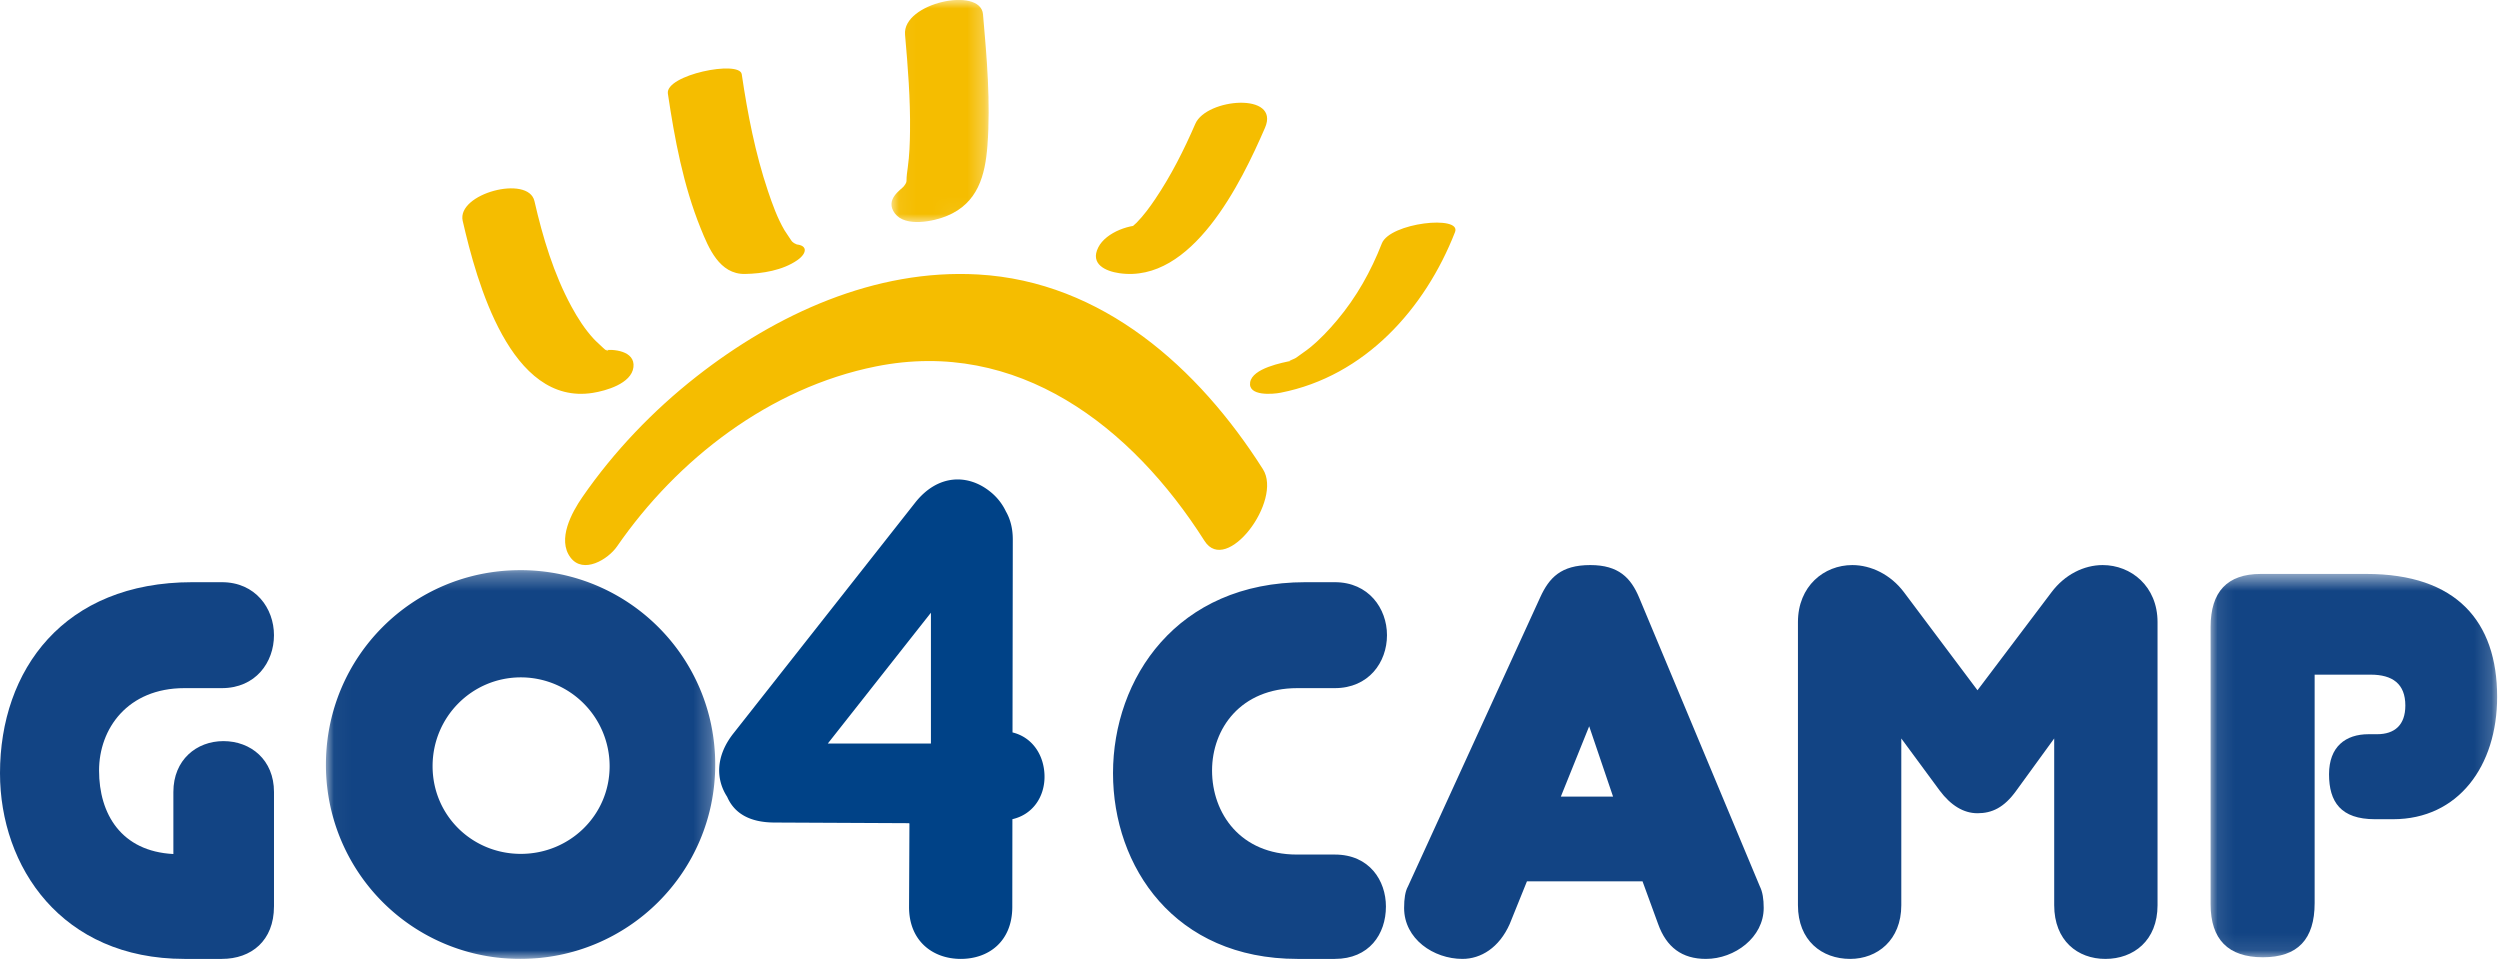
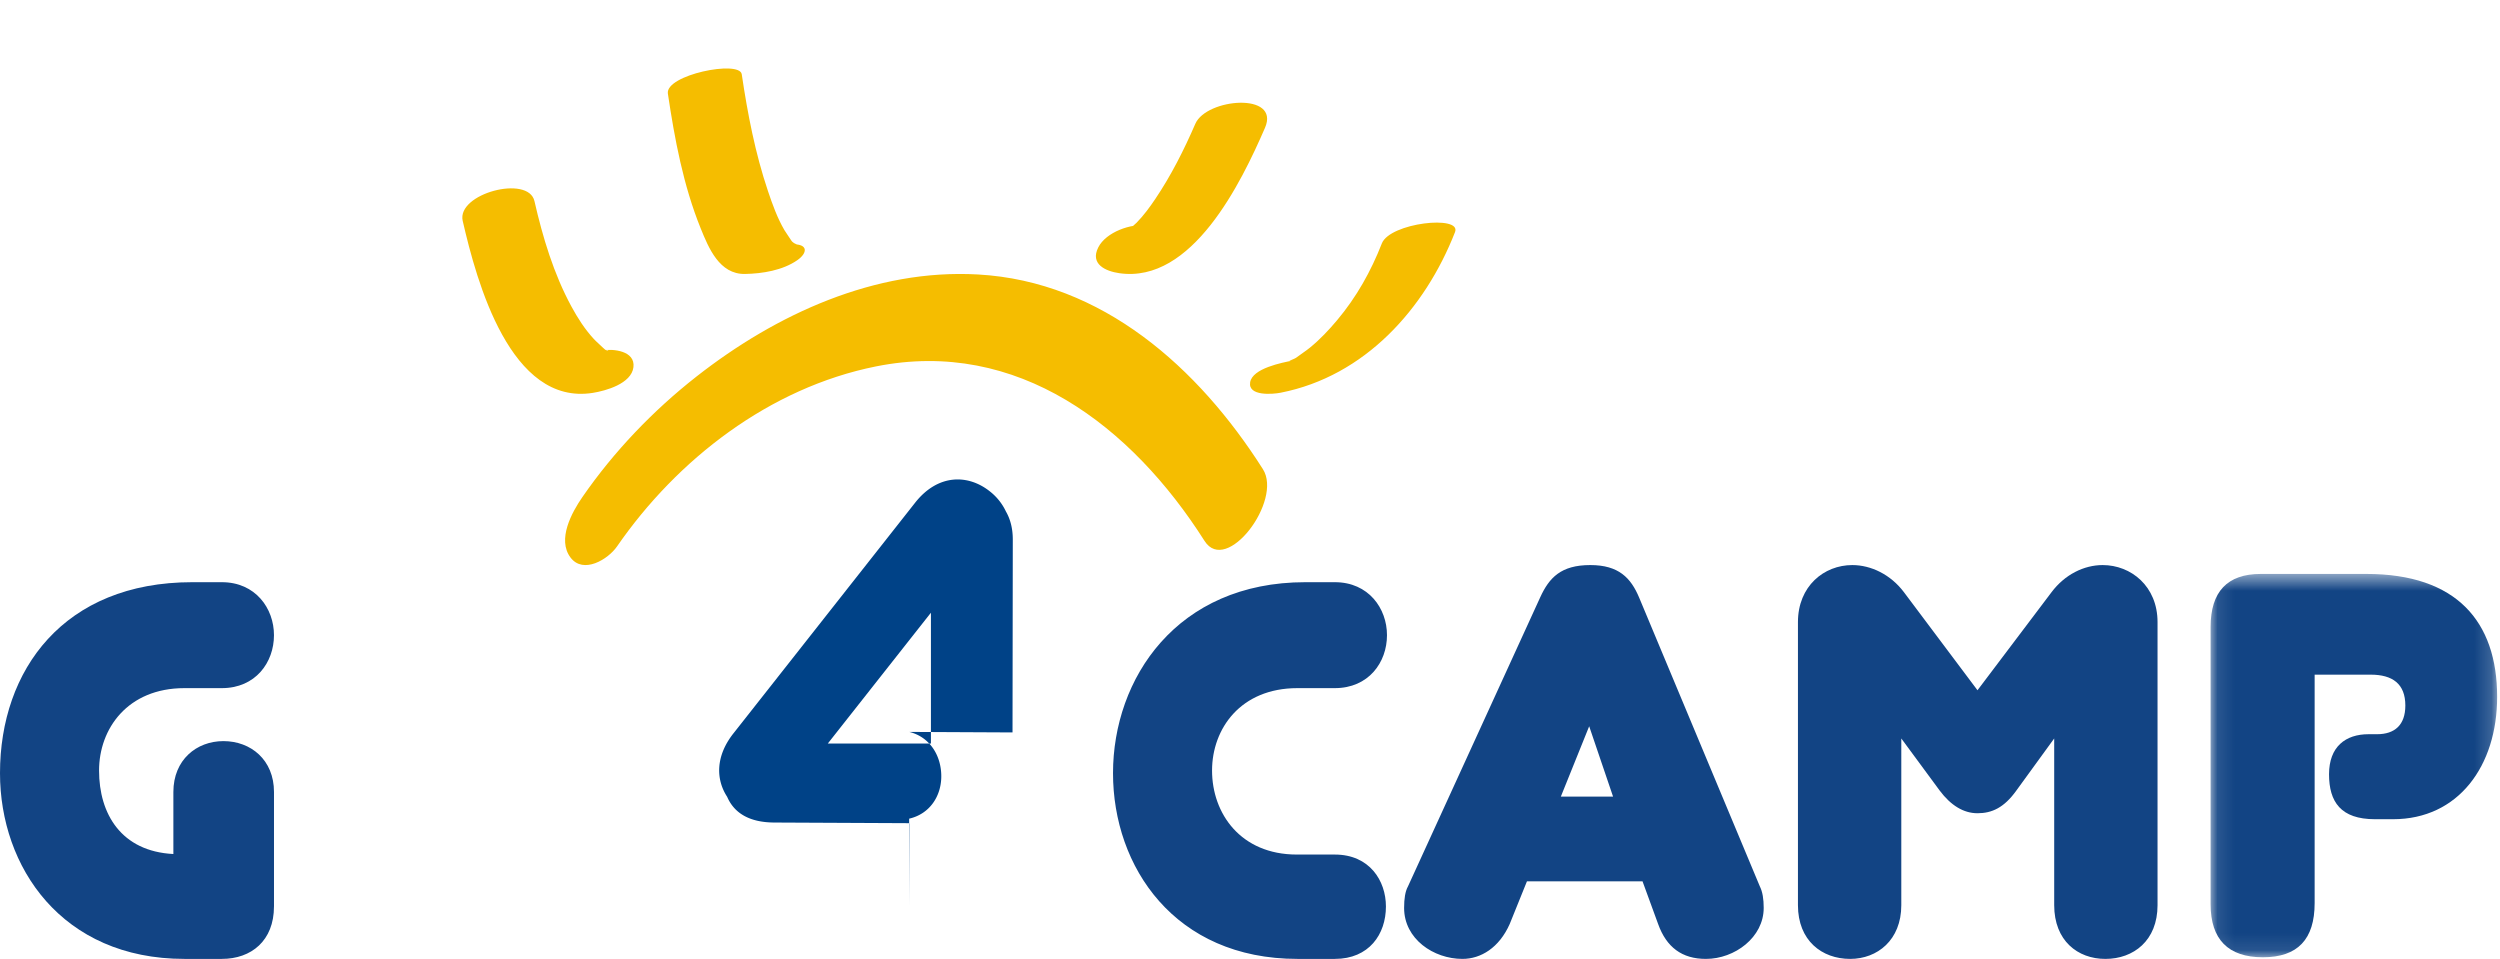
<svg xmlns="http://www.w3.org/2000/svg" xmlns:xlink="http://www.w3.org/1999/xlink" width="146" height="56" viewBox="0 0 146 56">
  <title>
    Go4Camp
  </title>
  <defs>
    <path id="a" d="M.034.297h22.735V23H.034z" />
    <path id="c" d="M.099.518h16.734v22.387H.099z" />
-     <path id="e" d="M.06-.003h5.678v12.97H.061z" />
  </defs>
  <g fill="none" fill-rule="evenodd">
    <path d="M73.755 27.401c-3.76-5.922-9.378-10.963-16.639-11.372-6.019-.338-11.786 2.313-16.45 5.968-2.533 1.987-4.818 4.374-6.653 7.03-.616.892-1.492 2.48-.693 3.535.744.982 2.187.113 2.717-.654 3.512-5.082 8.902-9.264 15.123-10.51 8.261-1.656 14.926 3.486 19.185 10.192 1.285 2.023 4.573-2.359 3.41-4.189M27.023 12.903c.816 3.561 2.793 10.805 7.598 10.041.743-.118 2.255-.533 2.372-1.5.115-.961-1.185-1.085-1.823-.983.53-.085.401.216.035-.162-.169-.173-.36-.323-.525-.502-.519-.561-.943-1.22-1.308-1.895-1.036-1.909-1.675-4.038-2.16-6.157-.356-1.552-4.556-.44-4.19 1.158M39.004 5.467c.395 2.653.901 5.36 1.913 7.862.466 1.153 1.098 2.697 2.59 2.67 1.015-.017 2.201-.212 3.05-.8.6-.414.66-.948-.255-.932.509-.008.086.067-.1-.236-.121-.2-.27-.385-.39-.588-.417-.712-.701-1.509-.963-2.285-.745-2.214-1.19-4.52-1.531-6.822-.125-.844-4.476.038-4.314 1.131M69.806 7.232c-.663 1.528-1.413 3.016-2.34 4.392-.33.489-.678.963-1.089 1.383-.11.112-.267.22-.35.35l-.197.137c.36-.2.745-.309 1.156-.325-.918-.134-2.391.38-2.845 1.275-.502.99.44 1.396 1.223 1.51 4.257.622 7.12-5.284 8.51-8.485.913-2.102-3.418-1.735-4.068-.237M80.698 14.22c-.635 1.626-1.481 3.135-2.61 4.478-.482.574-1 1.126-1.583 1.6-.26.214-.546.39-.811.593-.114.087-.682.259-.188.162-.633.125-2.367.456-2.498 1.275-.13.82 1.321.697 1.779.607 4.915-.965 8.432-4.89 10.187-9.383.393-1.008-3.801-.547-4.276.667" fill="#F5BD00" fill-rule="nonzero" />
    <path d="M16 52.938c0 2-1.323 3.062-3.046 3.062H10.77C3.6 56 0 50.625 0 45.156 0 39.126 3.723 34 11.23 34h1.724C14.924 34 16 35.532 16 37.094c0 1.594-1.076 3.093-3.046 3.093H10.77c-3.323 0-4.985 2.375-4.985 4.813 0 2.531 1.292 4.719 4.34 4.875V46.25c0-1.875 1.354-2.969 2.922-2.969 1.6 0 2.954 1.094 2.954 2.97v6.687z" fill="#124484" fill-rule="nonzero" />
    <g transform="translate(19 33)">
      <mask id="b" fill="#fff">
        <use xlink:href="#a" />
      </mask>
-       <path d="M11.417 16.866c2.845 0 5.185-2.245 5.185-5.122a5.188 5.188 0 00-5.185-5.186c-2.846 0-5.154 2.308-5.154 5.186 0 2.877 2.308 5.122 5.154 5.122M11.385.296c6.292 0 11.384 5.06 11.384 11.353C22.769 17.94 17.677 23 11.385 23A11.322 11.322 0 01.034 11.65C.034 5.356 5.094.297 11.384.297" fill="#124484" fill-rule="nonzero" mask="url(#b)" />
    </g>
    <path d="M75.769 40.187c-3.324 0-4.985 2.375-4.985 4.813 0 2.5 1.661 4.906 4.954 4.906h2.216c2.03 0 2.984 1.531 2.984 3.032 0 1.624-.985 3.062-2.984 3.062h-2.185C68.6 56 65 50.625 65 45.156 65 39.625 68.723 34 76.23 34h1.724C79.924 34 81 35.531 81 37.094c0 1.594-1.077 3.093-3.046 3.093h-2.185zM91.153 46.522h3.05l-1.395-4.108-1.655 4.108zm4.771 4.949h-6.751l-1.006 2.491C87.55 55.352 86.479 56 85.407 56 83.72 56 82 54.836 82 53.024c0-.55.065-.97.227-1.261l7.725-16.887c.52-1.132 1.2-1.876 2.921-1.876 1.656 0 2.37.744 2.857 1.909l7.044 16.854c.162.322.226.743.226 1.261 0 1.714-1.687 2.976-3.376 2.976-1.395 0-2.304-.68-2.79-2.038l-.91-2.491zM113.276 46.166l-2.24-3.04v9.736c0 2.038-1.4 3.138-2.987 3.138C106.4 56 105 54.933 105 52.862v-16.53c0-2.103 1.524-3.332 3.173-3.332 1.09 0 2.24.55 3.018 1.585l4.294 5.726 4.324-5.726c.778-1.035 1.898-1.585 2.987-1.585 1.65 0 3.204 1.23 3.204 3.332v16.53c0 2.07-1.4 3.138-3.048 3.138-1.618 0-2.987-1.067-2.987-3.138v-9.736l-2.209 3.04c-.716 1.003-1.43 1.327-2.271 1.327-.81 0-1.556-.453-2.21-1.327" fill="#124484" fill-rule="nonzero" />
    <g transform="translate(129 33)">
      <mask id="d" fill="#fff">
        <use xlink:href="#c" />
      </mask>
      <path d="M6.175 19.743c0 2.119-.997 3.162-3.022 3.162-2.026 0-3.054-1.043-3.054-3.098V3.617c0-2.055.966-3.099 2.93-3.099h6.17c5.265 0 7.634 2.783 7.634 7.178 0 4.048-2.276 7.146-6.077 7.146h-1.06c-1.994 0-2.68-1.012-2.68-2.624 0-1.613.967-2.34 2.306-2.34h.5c1.028 0 1.65-.537 1.65-1.676 0-1.265-.747-1.802-2.025-1.802H6.175v13.343z" fill="#124484" fill-rule="nonzero" mask="url(#d)" />
    </g>
    <g transform="translate(52)">
      <mask id="f" fill="#fff">
        <use xlink:href="#e" />
      </mask>
-       <path d="M.854 2.022c.165 1.874.316 3.757.291 5.64-.008.697-.033 1.399-.128 2.091-.036.264-.078.538-.077.802 0 .14-.112.263-.155.323-.133.182-1.148.764-.522 1.59.618.817 2.284.455 3.04.141 1.802-.746 2.232-2.358 2.364-4.112.19-2.543-.037-5.131-.26-7.665C5.263-.812.692.175.854 2.022" fill="#F5BD00" fill-rule="nonzero" mask="url(#f)" />
    </g>
-     <path d="M54.366 43.422h-6.022l6.022-7.64v7.64zm4.765-.648l.016-11.25c.003-.66-.145-1.21-.401-1.653a3.24 3.24 0 00-.937-1.173c-1.267-1.01-3.03-1.035-4.368.663L42.826 42.838c-1.044 1.326-1.022 2.683-.36 3.695.427.99 1.348 1.496 2.753 1.503l7.882.038c.004.017.008.034.01.051l-.022 4.827c-.01 2.002 1.384 3.04 3 3.048 1.647.008 3.019-1.017 3.029-3.018l.006-5.142c1.184-.27 1.87-1.293 1.876-2.46.006-1.227-.676-2.315-1.869-2.606z" fill="#004287" fill-rule="nonzero" />
+     <path d="M54.366 43.422h-6.022l6.022-7.64v7.64zm4.765-.648l.016-11.25c.003-.66-.145-1.21-.401-1.653a3.24 3.24 0 00-.937-1.173c-1.267-1.01-3.03-1.035-4.368.663L42.826 42.838c-1.044 1.326-1.022 2.683-.36 3.695.427.99 1.348 1.496 2.753 1.503l7.882.038c.004.017.008.034.01.051l-.022 4.827l.006-5.142c1.184-.27 1.87-1.293 1.876-2.46.006-1.227-.676-2.315-1.869-2.606z" fill="#004287" fill-rule="nonzero" />
  </g>
</svg>